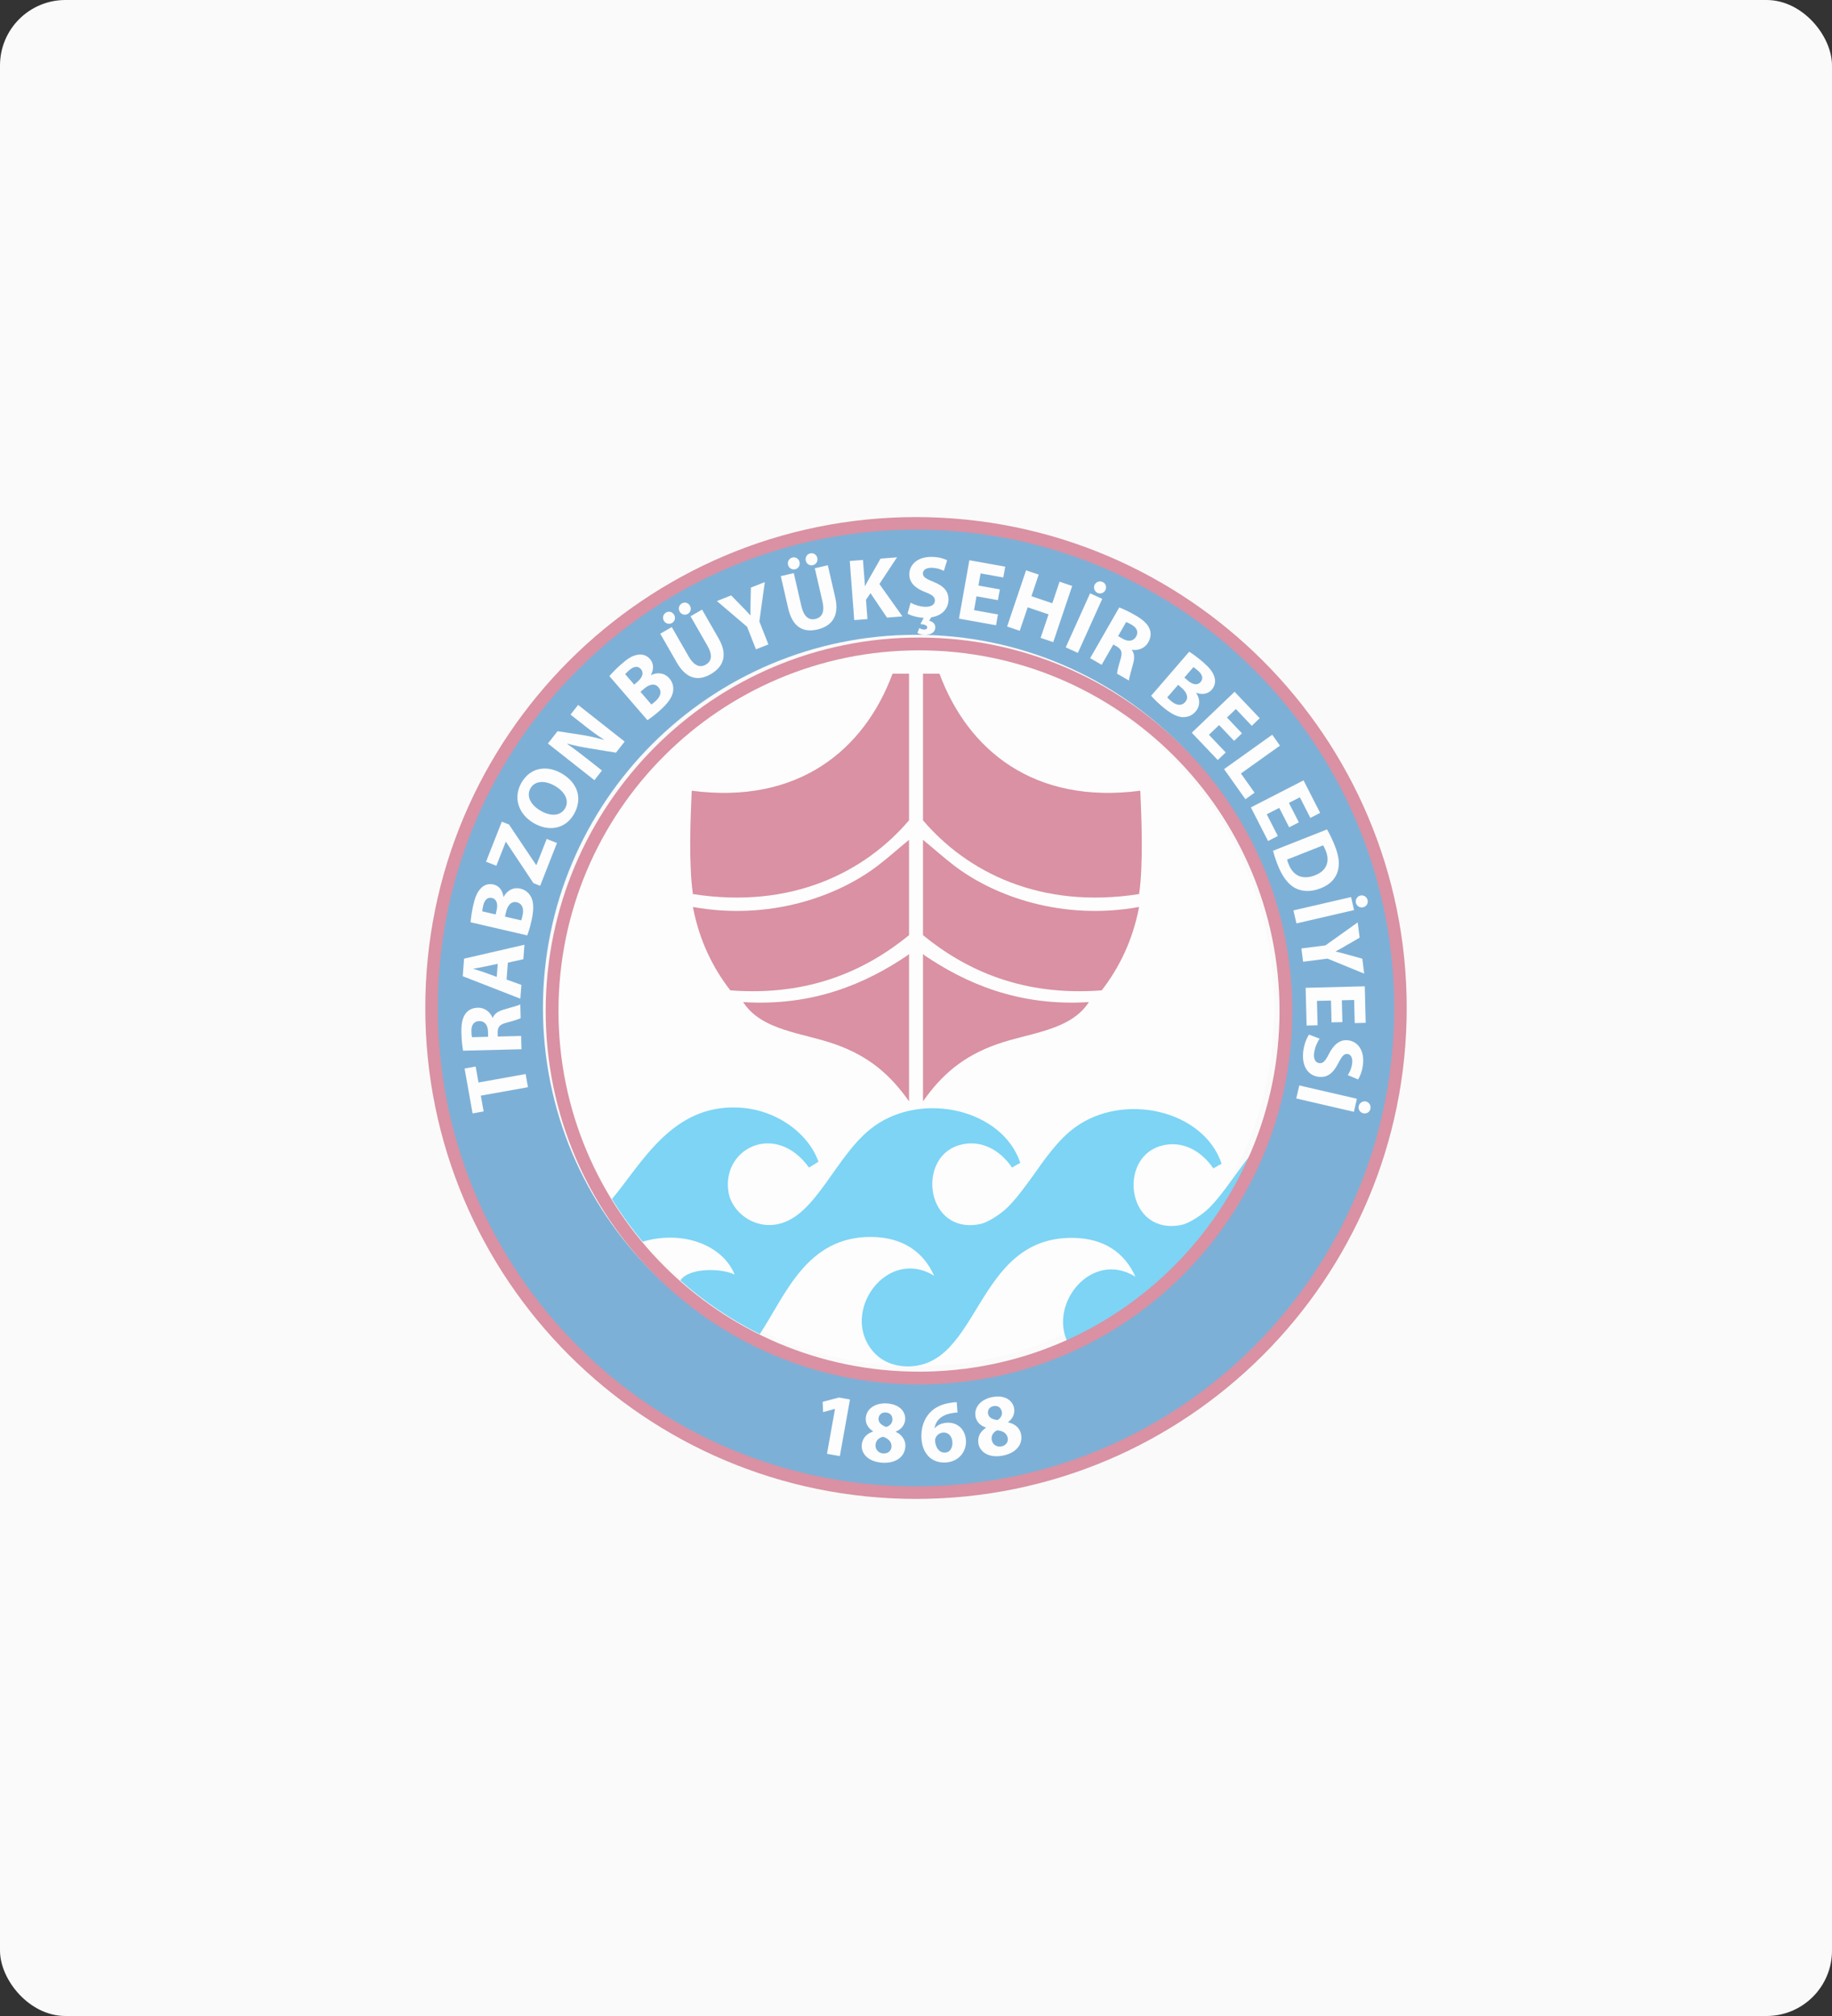
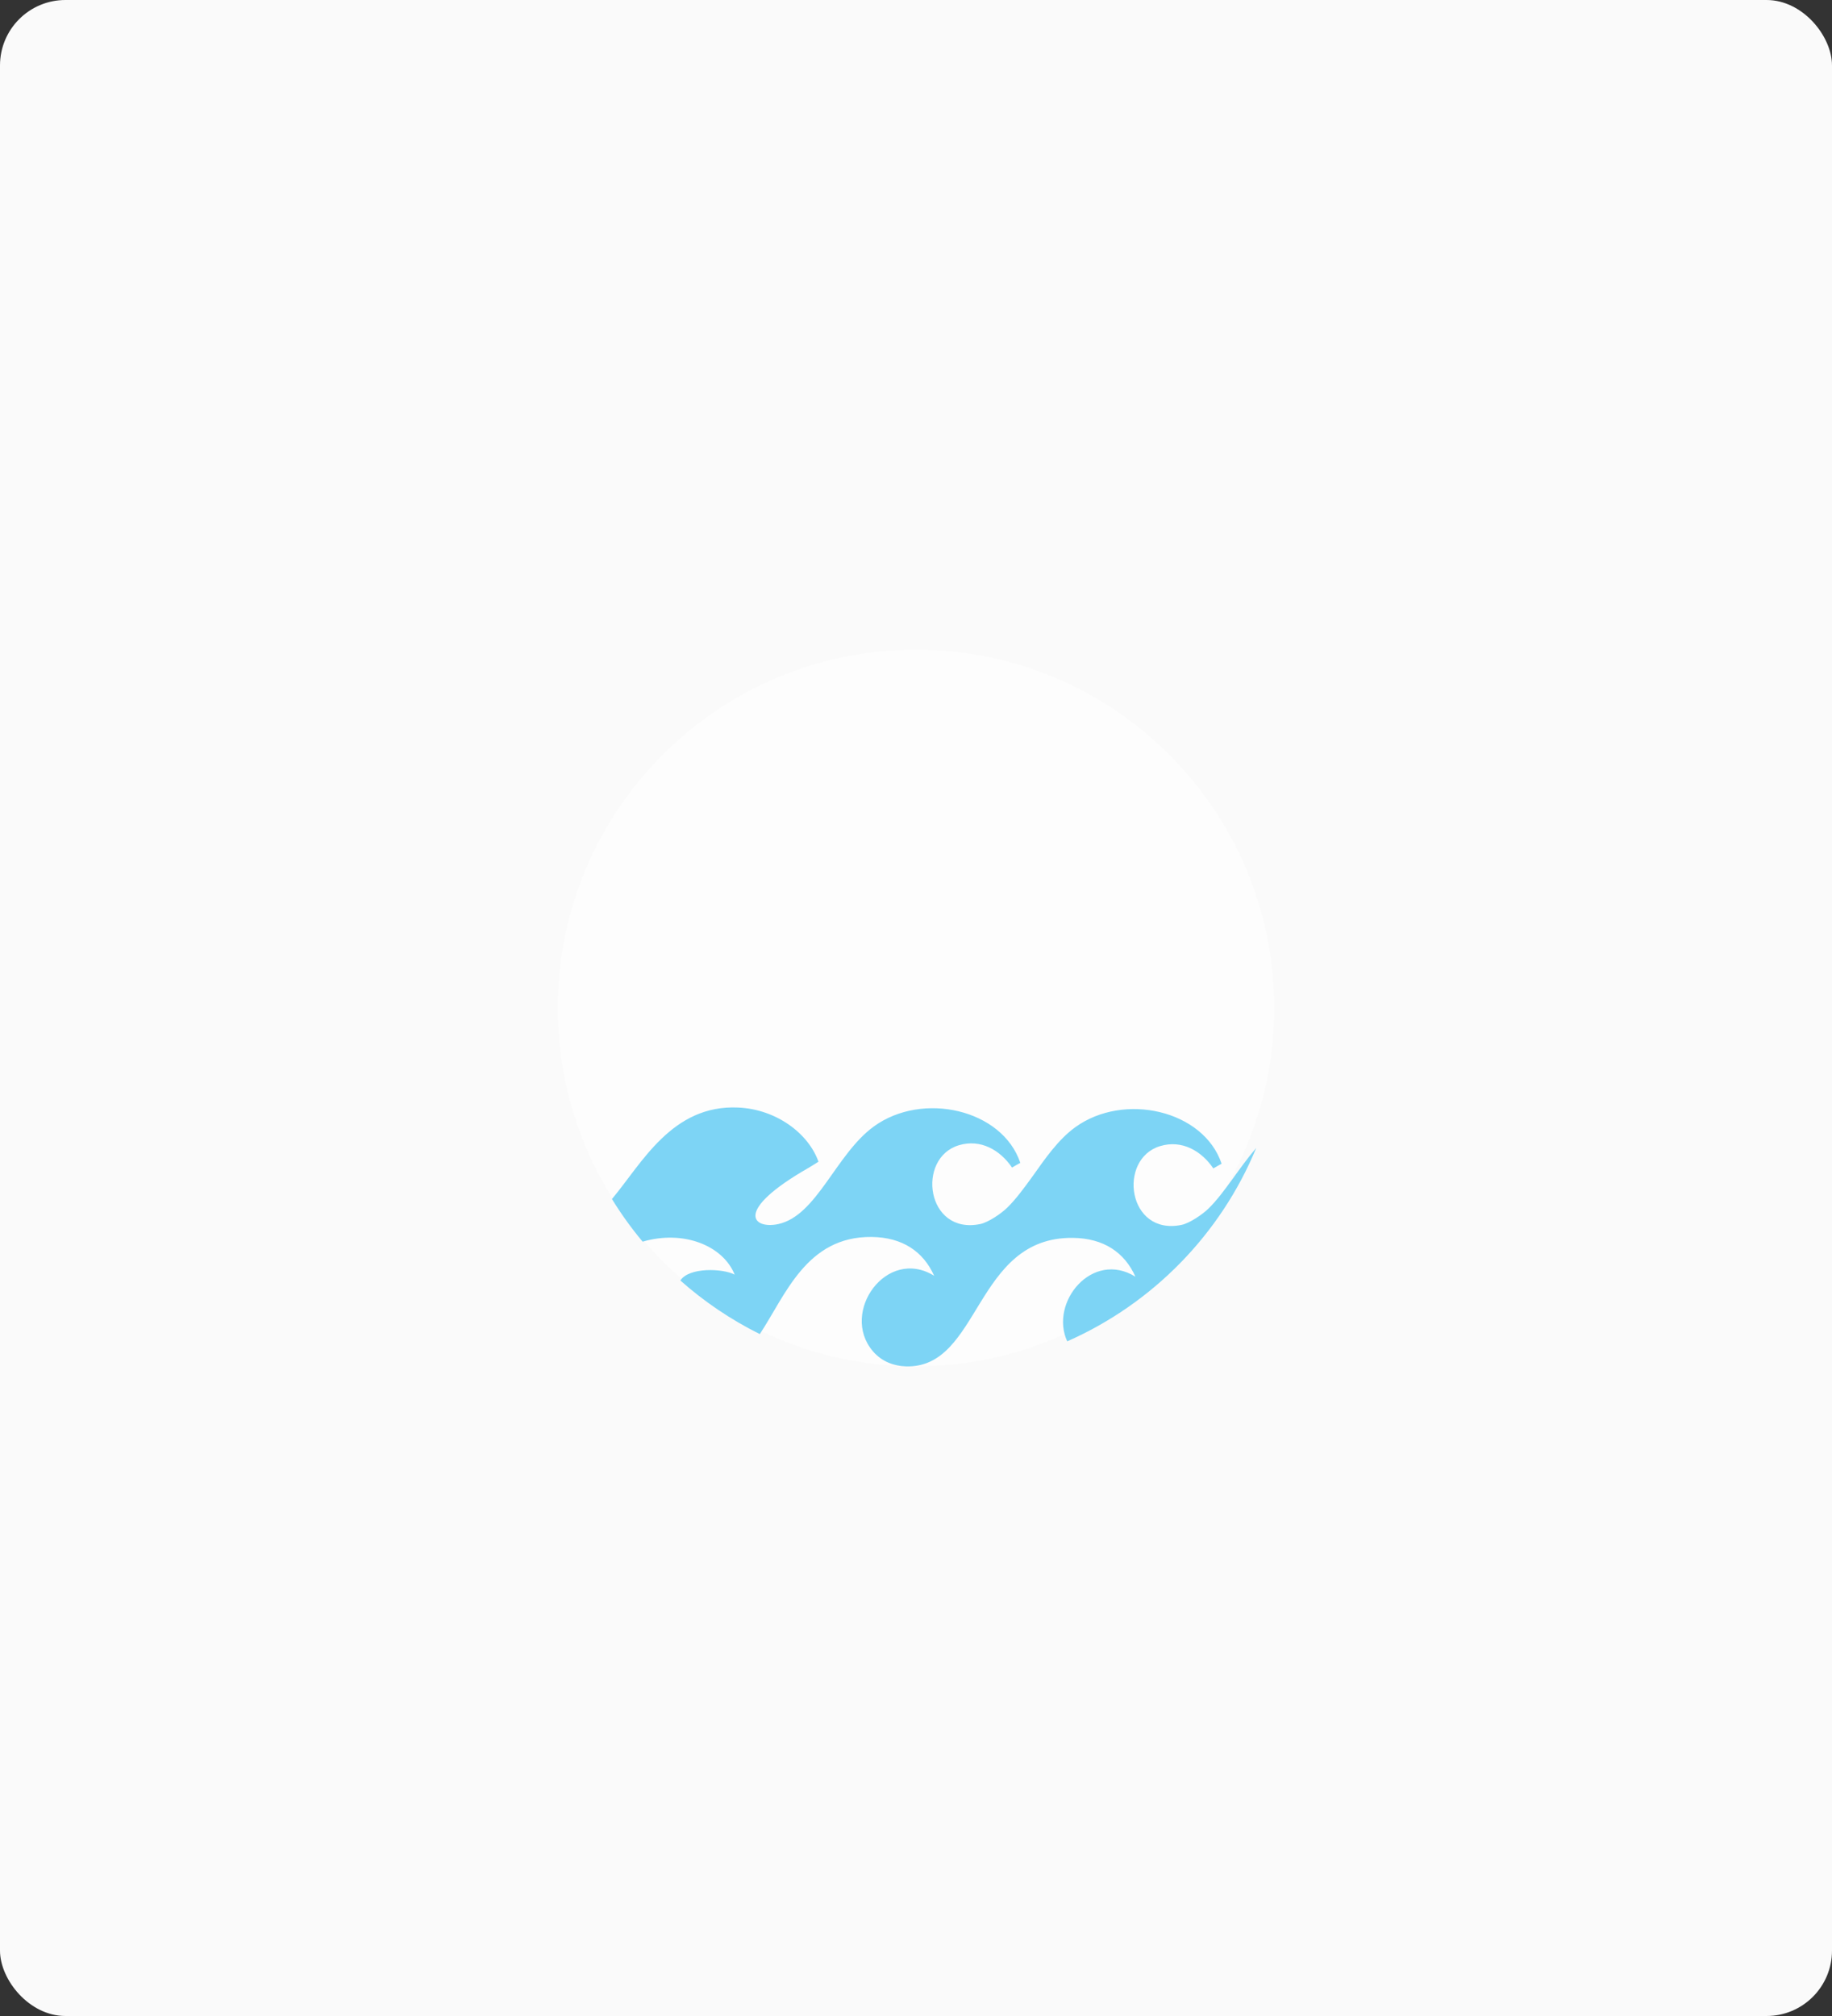
<svg xmlns="http://www.w3.org/2000/svg" width="280" height="308" viewBox="0 0 280 308" fill="none">
  <rect x="0" y="0" width="280" height="308" fill="#333333" stroke="none" />
  <rect width="280" height="308" rx="10" fill="#FAFAFA" />
  <g style="mix-blend-mode:luminosity" opacity="0.5">
    <path fill-rule="evenodd" clip-rule="evenodd" d="M140 99.245C109.761 99.245 85.245 123.761 85.245 154C85.245 184.239 109.761 208.755 140 208.755C170.239 208.755 194.755 184.239 194.755 154C194.755 123.761 170.243 99.245 140 99.245Z" fill="white" />
-     <path fill-rule="evenodd" clip-rule="evenodd" d="M138.443 208.751C136.74 208.698 134.816 208.095 133.393 206.418C128.356 200.481 135.53 190.44 142.774 194.91C141.117 191.2 137.917 189.03 133.213 188.98C123.262 188.873 120.065 197.86 116.128 203.818C111.708 201.624 107.627 198.864 103.977 195.624L103.987 195.63C105.31 193.577 110.487 193.78 112.284 194.733C110.521 190.33 104.514 187.86 98.22 189.7C96.506 187.65 94.936 185.473 93.529 183.186C98.1 177.745 102.69 168.745 112.824 169.208C118.705 169.475 123.575 173.195 125.092 177.479C124.729 177.735 124.235 178.019 123.649 178.379C118.438 171.168 110.071 175.598 111.381 182.336C111.914 185.083 115.141 187.843 118.958 187.009C124.869 185.716 127.752 176.302 133.57 172.088C141.01 166.698 153.198 169.475 155.942 177.659C155.488 177.925 155.068 178.125 154.678 178.379C152.845 175.682 149.861 173.978 146.561 174.965C140.013 176.919 141.55 188.703 149.808 187.009C151.048 186.756 153.031 185.403 153.958 184.493C155.278 183.196 156.502 181.529 157.772 179.775L157.792 179.752C159.742 176.992 161.749 174.092 164.336 172.218C171.78 166.828 183.961 169.605 186.708 177.789C186.254 178.055 185.834 178.259 185.444 178.509C183.611 175.808 180.627 174.108 177.327 175.095C170.78 177.049 172.316 188.833 180.574 187.139C181.814 186.886 183.797 185.533 184.724 184.623C187.171 182.216 189.291 178.539 191.995 175.385C186.561 188.56 176.16 199.177 163.112 204.924C160.372 198.981 166.922 190.966 173.536 195.05C171.88 191.34 168.679 189.17 163.976 189.12C148.878 188.94 149.874 209.115 138.443 208.751Z" fill="#00AEEF" />
-     <path fill-rule="evenodd" clip-rule="evenodd" d="M140 80.84C180.407 80.84 213.16 113.593 213.16 154C213.16 194.407 180.407 227.16 140 227.16C99.593 227.16 66.84 194.404 66.84 154C66.84 113.596 99.597 80.84 140 80.84ZM140 96.981C171.493 96.981 197.019 122.51 197.019 154C197.019 185.489 171.49 211.022 140 211.022C108.511 211.022 82.982 185.493 82.982 154C82.982 122.507 108.511 96.981 140 96.981Z" fill="#0066B3" />
-     <path fill-rule="evenodd" clip-rule="evenodd" d="M143.59 102.929C147.904 114.57 158.005 122.94 174.28 120.804C174.473 125.107 174.757 132.015 174.1 136.592C158.975 138.958 147.771 133.198 141.067 125.321V102.939L141.087 102.925H143.59V102.929ZM136.413 102.929C132.099 114.57 121.999 122.94 105.724 120.804C105.527 125.107 105.247 132.015 105.904 136.592C121.028 138.958 132.233 133.198 138.937 125.321V102.939L138.913 102.925H136.413V102.929ZM113.581 153.096C116.411 157.497 122.719 157.78 127.689 159.554C132.9 161.41 136.126 164.267 138.937 168.264V145.809C138.85 145.776 138.783 145.786 138.76 145.919C132.389 150.233 124.329 153.78 113.581 153.096ZM138.937 128.304C137.313 129.634 135.75 131.038 134.116 132.285C127.946 136.985 117.565 140.672 105.9 138.565C106.897 143.726 108.937 147.833 111.618 151.303C123.742 152.24 132.433 148.179 138.937 142.872C138.937 142.869 138.937 128.304 138.937 128.304ZM166.423 153.096C163.592 157.497 157.285 157.78 152.315 159.554C147.104 161.41 143.877 164.267 141.067 168.264V145.809C141.154 145.776 141.22 145.786 141.244 145.919C147.614 150.233 155.672 153.78 166.423 153.096ZM141.067 128.304C142.69 129.634 144.251 131.038 145.887 132.285C152.058 136.985 162.435 140.672 174.1 138.565C173.103 143.726 171.063 147.833 168.386 151.303C156.262 152.24 147.571 148.179 141.067 142.872V128.304Z" fill="#B7274C" />
-     <path fill-rule="evenodd" clip-rule="evenodd" d="M140.46 97.405C171.969 97.405 197.515 122.95 197.515 154.46C197.515 185.969 171.969 211.515 140.46 211.515C108.95 211.515 83.405 185.969 83.405 154.46C83.405 122.95 108.95 97.405 140.46 97.405ZM140.46 99.358C170.893 99.358 195.561 124.027 195.561 154.46C195.561 184.893 170.893 209.561 140.46 209.561C110.027 209.561 85.358 184.893 85.358 154.46C85.358 124.027 110.03 99.358 140.46 99.358Z" fill="#B7274C" />
-     <path fill-rule="evenodd" clip-rule="evenodd" d="M140 79C181.424 79 215 112.58 215 154C215 195.42 181.42 229 140 229C98.58 229 65 195.42 65 154C65 112.58 98.58 79 140 79ZM140 80.92C180.364 80.92 213.083 113.64 213.083 154.003C213.083 194.367 180.364 227.083 140 227.083C99.636 227.083 66.92 194.364 66.92 154.003C66.92 113.64 99.64 80.92 140 80.92Z" fill="#B7274C" />
-     <path fill-rule="evenodd" clip-rule="evenodd" d="M80.695 166.101L80.338 164.091L73.131 165.381L72.697 162.944L71.007 163.248L72.227 170.105L73.918 169.802L73.487 167.391L80.695 166.101ZM79.698 160.301L79.648 158.271L76.081 158.361L76.064 157.757C76.058 156.91 76.341 156.514 77.478 156.227C78.588 155.944 79.308 155.697 79.575 155.554L79.521 153.457C79.175 153.64 77.998 153.94 76.968 154.247C76.141 154.497 75.558 154.86 75.321 155.5H75.281C74.981 154.727 74.171 153.927 73.034 153.957C72.207 153.98 71.574 154.29 71.157 154.854C70.664 155.51 70.487 156.457 70.52 157.8C70.547 158.904 70.654 159.867 70.777 160.524C70.784 160.524 79.698 160.301 79.698 160.301ZM72.137 158.461C72.094 158.314 72.061 158.031 72.047 157.534C72.024 156.594 72.437 156.017 73.251 155.997C74.037 155.977 74.561 156.57 74.584 157.59L74.604 158.397L72.137 158.461ZM77.621 147.07L79.988 146.549L80.155 144.336L70.927 146.463L70.724 149.143L79.528 152.577L79.688 150.473L77.424 149.653L77.621 147.07ZM75.924 149.246L74.051 148.566C73.541 148.38 72.867 148.193 72.344 148.016V147.99C72.891 147.896 73.571 147.786 74.118 147.666L76.071 147.25L75.924 149.246ZM80.581 142.906C80.748 142.476 80.981 141.756 81.208 140.776C81.612 139.019 81.572 137.879 81.208 137.119C80.891 136.465 80.348 135.955 79.538 135.765C78.415 135.505 77.471 136.072 76.978 137.022L76.951 137.015C76.801 135.932 76.188 135.305 75.418 135.128C74.608 134.942 73.907 135.235 73.437 135.775C72.907 136.342 72.617 137.062 72.337 138.279C72.104 139.289 71.957 140.356 71.927 140.902L80.578 142.906H80.581ZM73.704 139.232C73.714 139.069 73.748 138.815 73.847 138.369C74.054 137.465 74.528 137.035 75.191 137.189C75.844 137.339 76.148 137.989 75.904 139.052L75.754 139.706L73.704 139.232ZM77.181 140.036L77.338 139.356C77.568 138.359 78.105 137.642 78.978 137.845C79.905 138.059 80.075 138.942 79.868 139.846C79.788 140.186 79.735 140.422 79.665 140.612L77.181 140.036ZM82.555 135.332L85.129 128.791L83.555 128.171L81.985 132.162L81.935 132.142L77.791 125.964L76.694 125.531L74.287 131.648L75.861 132.268L77.298 128.615L77.348 128.635L81.531 134.928L82.555 135.332ZM79.695 119.587C78.371 121.894 79.258 124.421 81.605 125.774C83.848 127.068 86.392 126.704 87.722 124.384C89.046 122.077 88.389 119.637 85.808 118.147C83.638 116.897 81.078 117.174 79.695 119.587ZM81.082 120.43C81.785 119.207 83.375 119.24 84.792 120.057C86.315 120.934 87.059 122.281 86.372 123.481C85.692 124.671 84.195 124.768 82.648 123.877C81.125 123.001 80.388 121.644 81.082 120.43ZM92.002 117.717L89.862 116.03C88.702 115.117 87.685 114.347 86.692 113.653L86.725 113.61C87.822 113.927 89.112 114.177 90.206 114.35L94.143 114.987L95.469 113.297L88.362 107.696L87.202 109.176L89.269 110.806C90.346 111.653 91.329 112.376 92.343 113.023L92.326 113.043C91.266 112.74 90.059 112.456 88.979 112.286L85.215 111.713L83.742 113.593L90.849 119.194L92.002 117.717ZM98.95 110.026C99.336 109.78 99.95 109.336 100.71 108.676C102.067 107.496 102.707 106.553 102.86 105.723C102.987 105.006 102.85 104.272 102.307 103.642C101.553 102.769 100.457 102.672 99.5 103.146L99.483 103.126C100 102.162 99.87 101.295 99.353 100.695C98.81 100.065 98.07 99.889 97.373 100.049C96.613 100.195 95.953 100.605 95.013 101.422C94.233 102.099 93.483 102.876 93.139 103.299L98.95 110.026ZM95.553 102.999C95.656 102.872 95.833 102.686 96.176 102.386C96.876 101.779 97.51 101.709 97.956 102.229C98.396 102.736 98.26 103.442 97.44 104.156L96.933 104.596L95.553 102.999ZM97.89 105.699L98.416 105.242C99.186 104.572 100.043 104.309 100.63 104.992C101.253 105.713 100.873 106.526 100.173 107.133C99.91 107.363 99.726 107.519 99.556 107.633L97.89 105.699ZM100.913 96.818L103.427 101.202C104.857 103.696 106.644 104.139 108.621 103.002C110.667 101.822 111.227 99.965 109.834 97.542L107.307 93.135L105.54 94.155L108.127 98.665C108.931 100.065 108.794 101.012 107.861 101.549C106.964 102.066 106.047 101.679 105.264 100.315L102.677 95.805L100.913 96.818ZM102.71 95.178C103.163 94.918 103.28 94.368 103.033 93.938C102.767 93.471 102.233 93.328 101.803 93.575C101.35 93.835 101.203 94.388 101.463 94.841C101.71 95.272 102.267 95.432 102.71 95.178ZM105.117 93.791C105.58 93.525 105.7 92.975 105.454 92.545C105.187 92.078 104.657 91.935 104.214 92.188C103.76 92.448 103.623 92.995 103.883 93.448C104.13 93.878 104.664 94.052 105.117 93.791ZM117.441 98.455L116.058 94.942L116.895 88.931L114.761 89.774L114.711 92.135C114.698 92.835 114.688 93.401 114.708 94.001L114.684 94.011C114.268 93.541 113.904 93.165 113.401 92.655L111.754 90.965L109.571 91.828L114.184 95.755L115.541 99.205L117.441 98.455ZM119.335 88.018L120.468 92.945C121.112 95.748 122.695 96.692 124.915 96.178C127.216 95.645 128.289 94.031 127.662 91.308L126.522 86.358L124.535 86.817L125.702 91.888C126.065 93.461 125.659 94.325 124.612 94.568C123.605 94.802 122.839 94.165 122.488 92.631L121.322 87.561L119.335 88.018ZM121.532 86.971C122.042 86.854 122.312 86.361 122.202 85.877C122.082 85.354 121.615 85.061 121.132 85.174C120.622 85.291 120.322 85.777 120.438 86.287C120.548 86.771 121.035 87.088 121.532 86.971ZM124.235 86.344C124.759 86.224 125.032 85.734 124.919 85.247C124.799 84.724 124.332 84.431 123.835 84.547C123.325 84.664 123.039 85.147 123.155 85.657C123.269 86.141 123.725 86.464 124.235 86.344ZM130.559 94.738L132.579 94.585L132.356 91.635L133.046 90.624L135.563 94.355L137.93 94.175L134.406 89.224L137.096 85.151L134.583 85.344L132.779 88.501C132.589 88.841 132.399 89.178 132.226 89.541H132.199L131.896 85.551L129.876 85.704L130.559 94.738ZM138.707 93.755C139.29 94.091 140.367 94.362 141.147 94.382H141.187L140.68 95.338C141.417 95.412 141.72 95.592 141.714 95.848C141.707 96.105 141.477 96.192 141.237 96.185C141.01 96.178 140.73 96.092 140.503 95.952L140.217 96.698C140.467 96.865 140.853 96.982 141.297 96.995C142.127 97.015 142.927 96.712 142.95 95.838C142.964 95.315 142.517 94.925 142.01 94.845L142.32 94.315C144.084 94.038 144.93 92.941 144.964 91.665C144.997 90.388 144.28 89.534 142.7 88.904C141.53 88.431 141.04 88.164 141.057 87.584C141.067 87.127 141.507 86.721 142.394 86.744C143.267 86.767 143.917 87.037 144.26 87.224L144.757 85.594C144.227 85.324 143.494 85.104 142.464 85.081C140.347 85.027 139.013 86.164 138.977 87.708C138.943 89.024 139.913 89.884 141.403 90.458C142.48 90.861 142.9 91.195 142.887 91.758C142.874 92.348 142.367 92.728 141.427 92.705C140.553 92.681 139.703 92.378 139.177 92.081L138.707 93.755ZM152.815 90.044L149.541 89.458L149.871 87.604L153.341 88.224L153.638 86.571L148.157 85.591L146.567 94.511L152.231 95.525L152.528 93.871L148.871 93.218L149.248 91.101L152.521 91.688L152.815 90.044ZM156.822 87.134L153.925 95.718L155.855 96.372L157.068 92.781L160.258 93.862L159.045 97.452L160.975 98.105L163.872 89.521L161.942 88.868L160.832 92.165L157.642 91.085L158.755 87.788L156.822 87.134ZM166.609 90.644L162.885 98.902L164.742 99.745L168.466 91.488L166.609 90.644ZM167.753 90.588C168.229 90.805 168.759 90.571 168.959 90.131C169.176 89.654 168.986 89.124 168.523 88.914C168.046 88.698 167.502 88.894 167.286 89.371C167.086 89.811 167.276 90.371 167.753 90.588ZM166.619 100.552L168.376 101.565L170.156 98.465L170.679 98.765C171.406 99.199 171.596 99.649 171.246 100.772C170.909 101.872 170.746 102.616 170.726 102.919L172.54 103.966C172.563 103.572 172.92 102.409 173.193 101.369C173.41 100.529 173.403 99.842 172.983 99.305L173.003 99.272C173.816 99.415 174.92 99.139 175.487 98.152C175.9 97.432 175.963 96.728 175.7 96.082C175.397 95.318 174.683 94.671 173.52 94.001C172.566 93.451 171.69 93.038 171.066 92.805L166.619 100.552ZM172.12 95.035C172.266 95.075 172.523 95.195 172.953 95.442C173.766 95.912 174.043 96.562 173.636 97.268C173.243 97.952 172.47 98.092 171.586 97.582L170.889 97.178L172.12 95.035ZM175.94 106.296C176.24 106.646 176.763 107.189 177.527 107.849C178.887 109.029 179.91 109.526 180.75 109.563C181.474 109.586 182.18 109.346 182.724 108.716C183.481 107.843 183.421 106.743 182.814 105.859L182.83 105.839C183.854 106.213 184.694 105.963 185.211 105.362C185.754 104.732 185.824 103.976 185.567 103.306C185.314 102.572 184.817 101.979 183.874 101.159C183.094 100.482 182.22 99.849 181.754 99.569L175.94 106.296ZM182.397 101.922C182.537 102.009 182.744 102.156 183.091 102.452C183.791 103.059 183.947 103.679 183.501 104.196C183.061 104.702 182.344 104.669 181.524 103.956L181.017 103.516L182.397 101.922ZM180.064 104.626L180.59 105.082C181.36 105.753 181.744 106.563 181.154 107.243C180.53 107.966 179.674 107.703 178.973 107.093C178.71 106.863 178.53 106.706 178.393 106.553L180.064 104.626ZM189.821 112.036L187.528 109.623L188.888 108.326L191.321 110.886L192.535 109.726L188.694 105.689L182.15 111.943L186.121 116.117L187.334 114.957L184.771 112.26L186.324 110.776L188.621 113.19L189.821 112.036ZM187.084 117.504L190.348 122.104L191.745 121.107L189.661 118.17L195.628 113.917L194.448 112.25L187.084 117.504ZM198.515 125.634L196.998 122.667L198.669 121.811L200.275 124.958L201.769 124.191L199.232 119.224L191.185 123.354L193.808 128.488L195.302 127.721L193.608 124.408L195.518 123.427L197.035 126.394L198.515 125.634ZM194.572 129.975C194.692 130.461 194.908 131.201 195.298 132.188C195.948 133.838 196.832 135.065 197.919 135.662C198.919 136.192 200.262 136.339 201.869 135.705C203.356 135.118 204.172 134.158 204.479 133.028C204.762 131.992 204.649 130.821 204.012 129.208C203.639 128.258 203.206 127.374 202.816 126.718L194.572 129.975ZM202.219 129.151C202.319 129.298 202.472 129.571 202.632 129.985C203.282 131.635 202.762 133.025 201.015 133.715C199.005 134.508 197.612 133.745 196.938 132.002C196.852 131.778 196.742 131.501 196.715 131.325L202.219 129.151ZM206.496 137.052L197.688 139.089L198.145 141.079L206.953 139.042L206.496 137.052ZM207.233 137.929C207.349 138.439 207.856 138.722 208.326 138.615C208.836 138.499 209.14 138.025 209.026 137.529C208.909 137.019 208.423 136.702 207.913 136.819C207.443 136.929 207.116 137.419 207.233 137.929ZM199.162 146.933L202.899 146.456L208.503 148.75L208.213 146.469L205.943 145.836C205.269 145.649 204.722 145.503 204.139 145.376V145.349C204.696 145.063 205.149 144.799 205.766 144.436L207.806 143.256L207.509 140.922L202.576 144.436L198.902 144.903L199.162 146.933ZM205.169 156.154L205.086 152.82L206.963 152.773L207.053 156.307L208.729 156.264L208.589 150.687L199.552 150.917L199.699 156.68L201.375 156.637L201.282 152.913L203.426 152.86L203.509 156.194L205.169 156.154ZM200.075 158.067C199.732 158.537 199.325 159.517 199.195 160.544C198.882 163.011 200.015 164.321 201.519 164.511C202.782 164.671 203.702 164.044 204.486 162.531C205.072 161.414 205.389 160.951 205.963 161.024C206.416 161.081 206.773 161.561 206.663 162.441C206.553 163.308 206.216 163.928 205.999 164.254L207.566 164.914C207.886 164.411 208.179 163.704 208.309 162.678C208.576 160.571 207.583 159.127 206.053 158.934C204.749 158.767 203.799 159.651 203.079 161.074C202.569 162.108 202.196 162.494 201.639 162.421C201.052 162.348 200.729 161.804 200.849 160.871C200.959 160.004 201.345 159.187 201.692 158.687C201.686 158.694 200.075 158.067 200.075 158.067ZM207.386 167.868L198.579 165.831L198.119 167.821L206.926 169.858L207.386 167.868ZM207.666 168.985C207.549 169.495 207.879 169.972 208.349 170.082C208.859 170.198 209.34 169.912 209.453 169.412C209.57 168.901 209.273 168.405 208.763 168.285C208.293 168.175 207.786 168.471 207.666 168.985ZM126.395 222.11L128.359 222.46L129.909 213.809L128.239 213.512L125.735 214.165L125.799 215.742L127.596 215.252H127.622L126.395 222.11ZM133.443 218.699C132.449 219.046 131.786 219.726 131.706 220.776C131.616 221.963 132.549 223.293 134.783 223.463C136.826 223.616 138.25 222.64 138.37 221.049C138.457 219.929 137.753 219.146 136.91 218.756V218.716C137.827 218.353 138.29 217.639 138.347 216.886C138.427 215.822 137.666 214.569 135.61 214.416C133.849 214.282 132.433 215.166 132.323 216.649C132.263 217.416 132.629 218.163 133.449 218.673C133.443 218.673 133.443 218.699 133.443 218.699ZM134.97 222.053C134.196 221.996 133.756 221.363 133.816 220.733C133.863 220.099 134.293 219.643 134.986 219.506C135.77 219.783 136.316 220.286 136.256 221.053C136.21 221.673 135.686 222.11 134.97 222.053ZM135.406 215.796C136.163 215.852 136.433 216.416 136.393 216.969C136.353 217.509 135.9 217.909 135.413 218.006C134.726 217.736 134.226 217.319 134.273 216.726C134.313 216.189 134.703 215.742 135.406 215.796ZM146.224 214.226C146.034 214.226 145.774 214.232 145.397 214.302C144.034 214.476 142.917 214.979 142.11 215.839C141.217 216.802 140.713 218.223 140.84 219.866C141 221.956 142.284 223.606 144.637 223.43C146.534 223.286 147.764 221.756 147.631 220.016C147.491 218.196 146.167 217.252 144.69 217.366C143.877 217.426 143.274 217.729 142.877 218.193H142.837C142.99 217.169 143.73 216.176 145.547 215.889C145.871 215.836 146.114 215.806 146.344 215.802L146.224 214.226ZM144.497 221.92C143.55 221.99 143.04 221.189 142.927 220.263C142.91 220.019 142.924 219.856 142.98 219.729C143.137 219.283 143.57 218.913 144.127 218.869C145.007 218.803 145.494 219.469 145.557 220.279C145.624 221.169 145.214 221.866 144.497 221.92ZM150.704 218.119C149.828 218.699 149.358 219.526 149.544 220.563C149.754 221.733 150.991 222.79 153.198 222.4C155.215 222.04 156.348 220.743 156.065 219.169C155.868 218.066 154.988 217.479 154.075 217.312L154.068 217.272C154.861 216.692 155.131 215.889 154.995 215.142C154.805 214.092 153.755 213.069 151.721 213.432C149.984 213.742 148.834 214.949 149.098 216.412C149.234 217.169 149.774 217.802 150.694 218.093C150.698 218.093 150.704 218.119 150.704 218.119ZM153.025 220.986C152.264 221.119 151.678 220.619 151.578 219.993C151.464 219.366 151.768 218.819 152.401 218.516C153.228 218.589 153.885 218.939 154.021 219.699C154.131 220.309 153.731 220.859 153.025 220.986ZM151.878 214.819C152.624 214.686 153.028 215.162 153.128 215.709C153.221 216.242 152.885 216.742 152.441 216.956C151.708 216.866 151.121 216.586 151.014 216.002C150.918 215.469 151.181 214.942 151.878 214.819Z" fill="white" />
+     <path fill-rule="evenodd" clip-rule="evenodd" d="M138.443 208.751C136.74 208.698 134.816 208.095 133.393 206.418C128.356 200.481 135.53 190.44 142.774 194.91C141.117 191.2 137.917 189.03 133.213 188.98C123.262 188.873 120.065 197.86 116.128 203.818C111.708 201.624 107.627 198.864 103.977 195.624L103.987 195.63C105.31 193.577 110.487 193.78 112.284 194.733C110.521 190.33 104.514 187.86 98.22 189.7C96.506 187.65 94.936 185.473 93.529 183.186C98.1 177.745 102.69 168.745 112.824 169.208C118.705 169.475 123.575 173.195 125.092 177.479C124.729 177.735 124.235 178.019 123.649 178.379C111.914 185.083 115.141 187.843 118.958 187.009C124.869 185.716 127.752 176.302 133.57 172.088C141.01 166.698 153.198 169.475 155.942 177.659C155.488 177.925 155.068 178.125 154.678 178.379C152.845 175.682 149.861 173.978 146.561 174.965C140.013 176.919 141.55 188.703 149.808 187.009C151.048 186.756 153.031 185.403 153.958 184.493C155.278 183.196 156.502 181.529 157.772 179.775L157.792 179.752C159.742 176.992 161.749 174.092 164.336 172.218C171.78 166.828 183.961 169.605 186.708 177.789C186.254 178.055 185.834 178.259 185.444 178.509C183.611 175.808 180.627 174.108 177.327 175.095C170.78 177.049 172.316 188.833 180.574 187.139C181.814 186.886 183.797 185.533 184.724 184.623C187.171 182.216 189.291 178.539 191.995 175.385C186.561 188.56 176.16 199.177 163.112 204.924C160.372 198.981 166.922 190.966 173.536 195.05C171.88 191.34 168.679 189.17 163.976 189.12C148.878 188.94 149.874 209.115 138.443 208.751Z" fill="#00AEEF" />
  </g>
</svg>